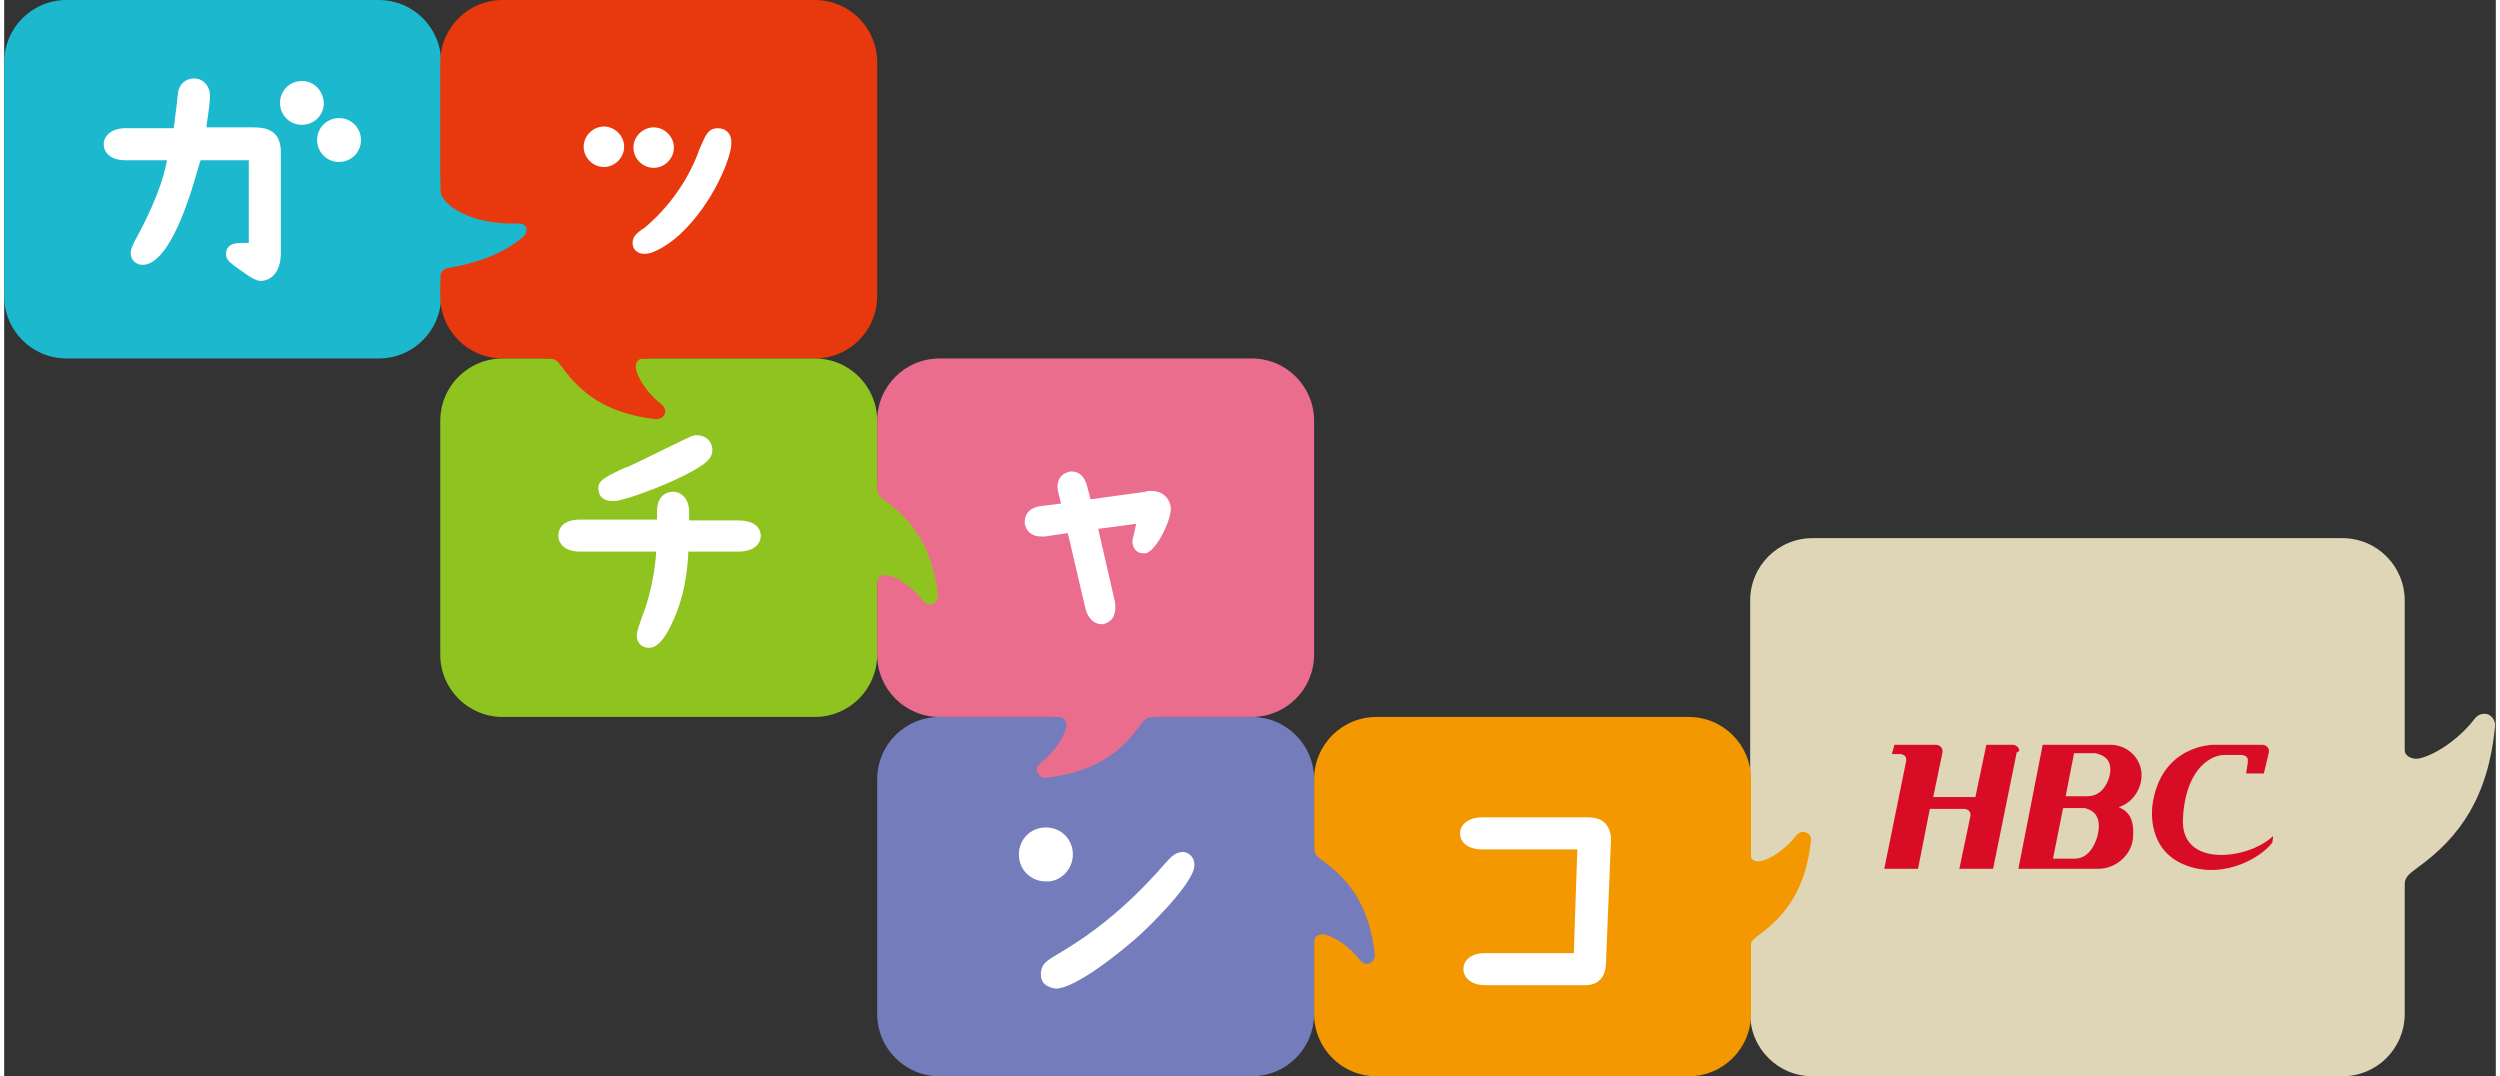
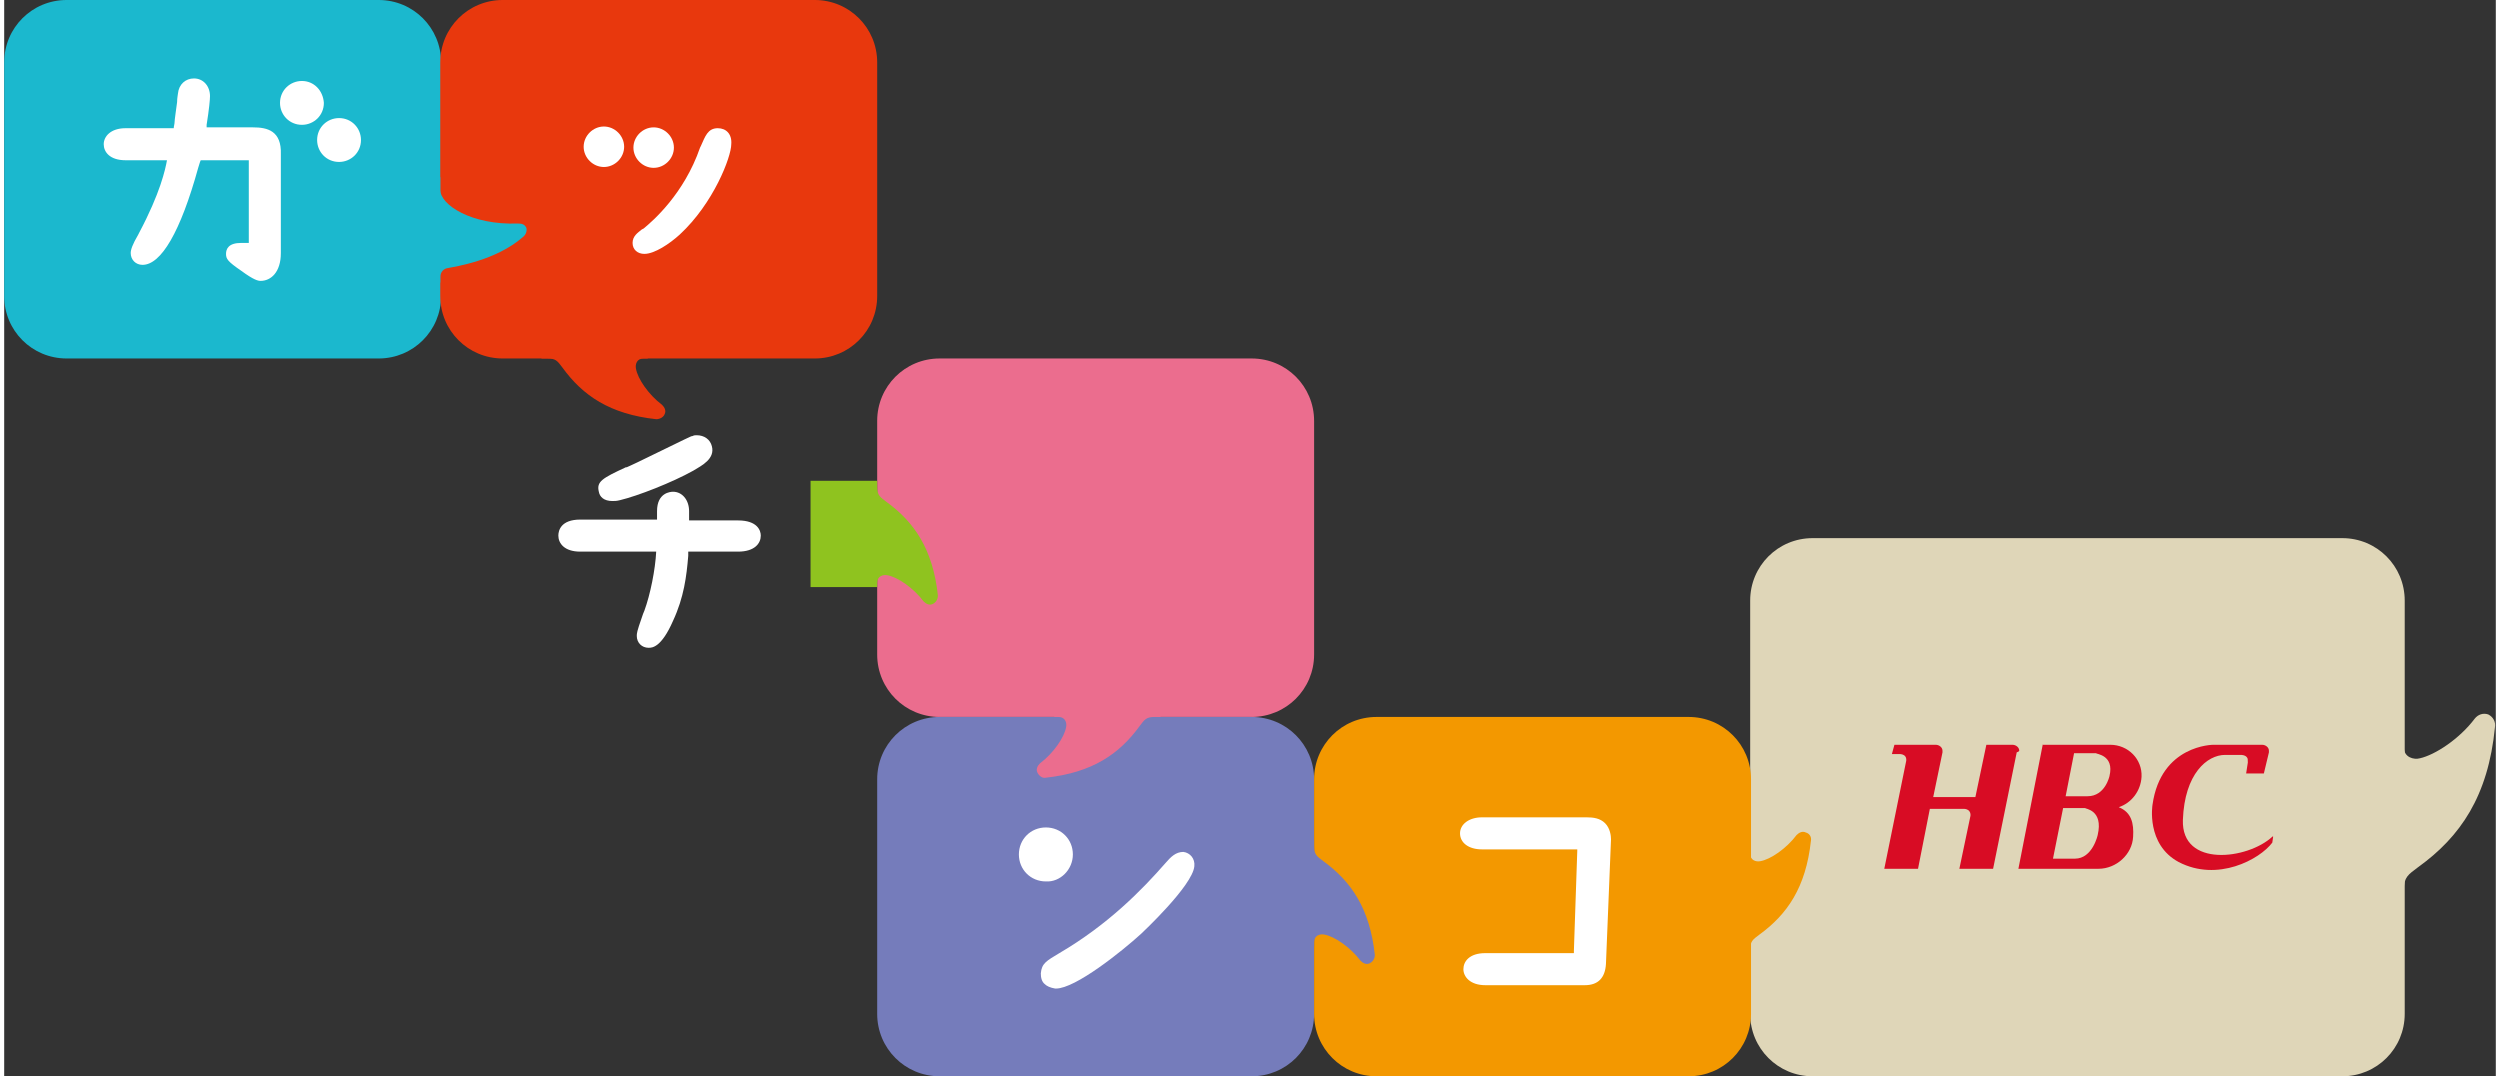
<svg xmlns="http://www.w3.org/2000/svg" version="1.1" id="レイヤー_1" x="0px" y="0px" viewBox="0 0 295.4 127.6" style="enable-background:new 0 0 295.4 127.6;" xml:space="preserve" height="127" width="295">
  <rect x="0" y="0" width="295.4" height="127.6" fill="#333333" stroke="none" />
  <style type="text/css">
	.st0{fill:#DFD6B8;}
	.st1{fill:#1BB8CE;}
	.st2{fill:#E8380D;}
	.st3{fill:#8FC31F;}
	.st4{fill:#EB6D8E;}
	.st5{fill:#757CBB;}
	.st6{fill:#F39800;}
	.st7{fill:#D80C24;}
	.st8{fill:#FFFFFF;}
</style>
  <path class="st0" d="M284.6,120.2c0,4.1-3.3,7.4-7.4,7.4h-62.8c-4.1,0-7.4-3.3-7.4-7.4v-49c0-4.1,3.3-7.4,7.4-7.4h62.8  c4.1,0,7.4,3.3,7.4,7.4V120.2z" />
  <path class="st1" d="M51.8,35.1c0,4.1-3.3,7.4-7.4,7.4h-37c-4.1,0-7.4-3.3-7.4-7.4V7.4C0,3.3,3.3,0,7.4,0h37c4.1,0,7.4,3.3,7.4,7.4  V35.1z" />
  <path class="st2" d="M103.5,35.1c0,4.1-3.3,7.4-7.4,7.4h-37c-4.1,0-7.4-3.3-7.4-7.4V7.4c0-4.1,3.3-7.4,7.4-7.4h37  c4.1,0,7.4,3.3,7.4,7.4V35.1z" />
-   <path class="st3" d="M103.5,77.6c0,4.1-3.3,7.4-7.4,7.4h-37c-4.1,0-7.4-3.3-7.4-7.4V49.9c0-4.1,3.3-7.4,7.4-7.4h37  c4.1,0,7.4,3.3,7.4,7.4V77.6z" />
  <path class="st4" d="M155.3,77.6c0,4.1-3.3,7.4-7.4,7.4h-37c-4.1,0-7.4-3.3-7.4-7.4V49.9c0-4.1,3.3-7.4,7.4-7.4h37  c4.1,0,7.4,3.3,7.4,7.4V77.6z" />
  <path class="st5" d="M155.3,120.2c0,4.1-3.3,7.4-7.4,7.4h-37c-4.1,0-7.4-3.3-7.4-7.4V92.4c0-4.1,3.3-7.4,7.4-7.4h37  c4.1,0,7.4,3.3,7.4,7.4V120.2z" />
  <path class="st6" d="M207.1,120.2c0,4.1-3.3,7.4-7.4,7.4h-37c-4.1,0-7.4-3.3-7.4-7.4V92.4c0-4.1,3.3-7.4,7.4-7.4h37  c4.1,0,7.4,3.3,7.4,7.4V120.2z" />
  <path class="st0" d="M294.5,84.7c-0.6-0.2-1.2,0-1.6,0.5c-1.8,2.4-4.7,4.3-6.5,4.7c-0.7,0.2-1.9-0.1-1.9-1.3v-0.8h-11.9v18.8h11.9  v-1.1c0-1.5,0.5-1.8,1.7-2.7c5-3.6,8.3-8.4,9.1-16.6C295.4,85.6,295.1,85,294.5,84.7z" />
  <path class="st7" d="M238.9,89c0-0.4-0.4-0.7-0.8-0.7l0,0h-3.1l-1.3,6.2h-5l1.1-5.3l0,0c0-0.1,0-0.1,0-0.2c0-0.4-0.4-0.7-0.8-0.7  l0,0h-2.2h-0.9h-1.8l-0.3,1.1h0.8c0,0,1-0.1,0.9,0.8c-0.2,1-2.6,12.8-2.6,12.8h4l1.4-7.1h4.1c0,0,0.4,0,0.6,0.3  c0.2,0.3,0.1,0.6,0.1,0.6l-1.3,6.2h4l2.8-13.8l0,0C238.9,89.1,238.9,89,238.9,89z" />
-   <path class="st7" d="M265.8,91.7h2.1l0.6-2.5l0,0c0-0.1,0-0.1,0-0.2c0-0.4-0.4-0.7-0.8-0.7c0,0,0,0,0,0h0h-5.8c0,0-6.2,0-7.2,7.1  c0,0-0.8,4.7,3.1,6.8c4.6,2.4,9.6-0.3,11.1-2.3l0.1-0.7c0-0.1-0.1,0-0.1,0c-2.9,2.7-10.8,3.7-10.6-2c0.2-5.5,2.9-7.7,5-7.7h1.9  c0,0,0.5,0,0.7,0.3c0.1,0.1,0.1,0.3,0.1,0.6L265.8,91.7z" />
+   <path class="st7" d="M265.8,91.7h2.1l0.6-2.5l0,0c0-0.1,0-0.1,0-0.2c0-0.4-0.4-0.7-0.8-0.7c0,0,0,0,0,0h-5.8c0,0-6.2,0-7.2,7.1  c0,0-0.8,4.7,3.1,6.8c4.6,2.4,9.6-0.3,11.1-2.3l0.1-0.7c0-0.1-0.1,0-0.1,0c-2.9,2.7-10.8,3.7-10.6-2c0.2-5.5,2.9-7.7,5-7.7h1.9  c0,0,0.5,0,0.7,0.3c0.1,0.1,0.1,0.3,0.1,0.6L265.8,91.7z" />
  <path class="st7" d="M241.7,88.2L241.7,88.2l-2.9,14.8h9.4l0.1,0c2.1,0,4-1.7,4.1-3.8c0.1-1.6-0.2-2.9-1.7-3.5  c1.5-0.5,2.6-1.9,2.7-3.6c0.1-2.1-1.6-3.8-3.7-3.8H241.7z M248.2,99c0,0-0.6,2.8-2.7,2.8c-0.3,0-2.6,0-2.6,0l1.2-6h2.6  C246.7,95.9,248.9,96,248.2,99z M249.6,92c0,0-0.5,2.4-2.6,2.4c-0.3,0-2.6,0-2.6,0l1-5.1h2.6C248,89.4,250.2,89.5,249.6,92z" />
  <path class="st8" d="M139.8,101C139.7,101,139.7,101,139.8,101c-0.9,0-1.5,0.6-2.1,1.3c-2.8,3.2-6.8,7.3-12.6,10.7  c-1.5,0.9-2.1,1.2-2.2,2.4c0,0.5,0.1,1,0.5,1.3c0.2,0.2,0.6,0.4,1.2,0.5c0,0,0.1,0,0.1,0c2.3,0,7.8-4.4,10.1-6.5  c0.1-0.1,6.1-5.7,6.3-8C141.2,101.8,140.6,101.1,139.8,101z" />
  <path class="st8" d="M126.7,101.3c0-1.8-1.4-3.2-3.2-3.2c-1.8,0-3.2,1.4-3.2,3.2c0,1.8,1.4,3.2,3.2,3.2  C125.2,104.6,126.7,103.1,126.7,101.3z" />
  <path class="st8" d="M87,61.7h-5.8v-1.1c0-1.3-0.8-2.3-1.9-2.3c-0.3,0-1.9,0.1-1.9,2.3v1c0,0,0,0,0,0c-0.1,0-0.1,0-0.2,0h-8.9  c-2.3,0-2.6,1.3-2.6,1.9c0,0.9,0.7,1.9,2.6,1.9h8.8c0.1,0,0.1,0,0.2,0c-0.1,2.1-0.7,5.1-1.4,7c-0.1,0.2-0.2,0.5-0.3,0.8  c-0.6,1.7-0.6,1.9-0.6,2.2c0,0.8,0.6,1.4,1.4,1.4c0.4,0,1.5,0,2.9-3.2c1.3-2.8,1.6-5.3,1.8-7.7l0-0.3c0-0.1,0-0.1,0-0.2  c0.1,0,0.2,0,0.4,0H87c2,0,2.7-1,2.7-1.9C89.7,62.9,89.3,61.7,87,61.7z" />
  <path class="st8" d="M72.1,59.4c0.3,0,0.5,0,0.9-0.1c2.1-0.5,6.2-2.1,8.7-3.5c1-0.6,2.6-1.4,2.2-2.9c-0.2-0.8-0.9-1.3-1.8-1.3  c-0.2,0-0.3,0-0.5,0.1c-0.2,0-0.3,0.1-6.5,3.1c-0.6,0.3-1.1,0.5-1.3,0.6l-0.1,0c-2.8,1.3-3.5,1.7-3.2,2.9  C70.6,58.9,71.1,59.4,72.1,59.4z" />
-   <path class="st8" d="M138.3,60.1c-0.2-1.2-1.1-1.9-2.3-1.9c-0.3,0-0.5,0-0.7,0.1l-6.5,0.9l-0.4-1.5c-0.4-1.7-1.5-1.8-1.8-1.8  c-0.1,0-0.2,0-0.2,0c-0.5,0.1-0.9,0.3-1.2,0.7c-0.5,0.7-0.3,1.5-0.2,1.9l0.3,1.2l-2.4,0.3c-1.6,0.2-2,1.3-1.9,2.1  c0.1,0.7,0.7,1.5,1.9,1.5c0.2,0,0.4,0,0.5,0l2.7-0.4l2.1,9c0.3,1.1,1,1.8,1.9,1.8c0.1,0,0.2,0,0.2,0c0.4-0.1,0.8-0.3,1.1-0.7  c0.3-0.5,0.4-1.1,0.3-1.9l-2-8.7l4.5-0.6l-0.3,1.4c-0.1,0.3-0.2,0.7-0.1,1c0.1,0.7,0.6,1.1,1.3,1.1c0.1,0,0.1,0,0.2,0  C136.6,65.4,138.5,61.4,138.3,60.1z" />
  <path class="st8" d="M189.8,97.6c-0.6-0.6-1.4-0.7-2.2-0.7h-12.4c-1.5,0-2.6,0.8-2.6,1.9c0,1.1,1,1.9,2.6,1.9h11c0.1,0,0.2,0,0.3,0  c0,0.1,0,0.1,0,0.2l-0.4,11.8c0,0.1,0,0.2,0,0.3c-0.1,0-0.2,0-0.3,0h-10.2c-1.9,0-2.6,1-2.6,1.9c0,0.9,0.8,1.9,2.6,1.9h11.8  c1.6,0,2.4-0.9,2.5-2.5l0.6-14.8C190.5,99.1,190.4,98.2,189.8,97.6z" />
  <path class="st8" d="M29.5,15.1H24c0-0.1,0-0.2,0-0.3c0.3-1.9,0.4-3,0.4-3.4c0-1.2-0.8-2.1-1.9-2.1c-1,0-1.8,0.7-1.9,1.8  c0,0.1-0.1,0.5-0.1,1c-0.1,0.8-0.3,2.1-0.3,2.4c0,0.2-0.1,0.5-0.1,0.7c-0.2,0-0.6,0-0.8,0h-4.9c-1.8,0-2.6,1-2.6,1.9  c0,0.9,0.7,1.9,2.6,1.9h4.9c-0.2,1.1-0.8,3.9-3.3,8.6l-0.1,0.2C15.2,29,15,29.6,15,30c0,0.8,0.6,1.4,1.4,1.4c2.2,0,4.5-3.9,6.6-11.5  c0.1-0.3,0.2-0.7,0.3-0.9c0.1,0,0.2,0,0.5,0h4.8c0.2,0,0.3,0,0.4,0c0,0.1,0,0.1,0,0.2v9.5c0,0,0,0.1,0,0.1c-0.3,0-0.6,0-0.9,0  c-1.5,0-1.8,0.7-1.8,1.3c0,0.6,0.2,0.9,1.8,2c1.5,1.1,2,1.2,2.3,1.2c1.2,0,2.4-1,2.4-3.3V18.3C32.9,15.5,31.2,15.1,29.5,15.1z" />
  <path class="st8" d="M35.3,9.6c-1.4,0-2.6,1.1-2.6,2.6c0,1.4,1.1,2.6,2.6,2.6c1.4,0,2.6-1.1,2.6-2.6C37.8,10.7,36.7,9.6,35.3,9.6z" />
  <path class="st8" d="M39.7,14c-1.4,0-2.6,1.1-2.6,2.6c0,1.4,1.1,2.6,2.6,2.6c1.4,0,2.6-1.1,2.6-2.6C42.3,15.2,41.2,14,39.7,14z" />
  <path class="st8" d="M84.6,15.2c-1.2,0-1.5,1-2,2.1l-0.1,0.2c-1.9,5.5-5.6,8.7-6.7,9.6l-0.2,0.1c-0.5,0.4-1.1,0.8-1.1,1.6  c0,0.8,0.6,1.3,1.4,1.3c1.2,0,3-1.2,4.2-2.3c4-3.7,6.1-9.2,6.1-10.7C86.3,15.9,85.6,15.2,84.6,15.2z" />
  <path class="st8" d="M71.1,15c-1.3,0-2.4,1.1-2.4,2.4c0,1.3,1.1,2.4,2.4,2.4c1.3,0,2.4-1.1,2.4-2.4C73.5,16.1,72.4,15,71.1,15z" />
  <path class="st8" d="M77,19.9c1.3,0,2.4-1.1,2.4-2.4c0-1.3-1.1-2.4-2.4-2.4c-1.3,0-2.4,1.1-2.4,2.4C74.6,18.8,75.7,19.9,77,19.9z" />
  <path class="st1" d="M61.9,27c-0.2-0.4-0.5-0.5-1-0.5c-5.5,0.2-9.2-2.2-9.2-4l0-1.5h-7.9v12.5h7.9c0,0,0-0.3,0-0.7  c0-0.4,0.3-0.9,0.8-1c1-0.2,5.8-0.9,9-3.7C61.9,27.8,62,27.3,61.9,27z" />
  <path class="st2" d="M78.3,49.1c0.2-0.4,0-0.8-0.3-1.1c-1.6-1.2-2.9-3.1-3.1-4.3c-0.1-0.5,0.1-1.2,0.9-1.2h0.5v-7.9H63.7v7.9h0.7  c1,0,1.2,0.3,1.8,1.1c2.4,3.3,5.6,5.5,11.1,6.1C77.8,49.7,78.2,49.4,78.3,49.1z" />
  <path class="st3" d="M110.1,71.6c-0.4,0.2-0.8,0-1.1-0.3c-1.2-1.6-3.1-2.9-4.3-3.1c-0.5-0.1-1.2,0.1-1.2,0.9v0.5h-7.9V57h7.9v0.7  c0,1,0.3,1.2,1.1,1.8c3.3,2.4,5.5,5.6,6.1,11.1C110.7,71,110.5,71.4,110.1,71.6z" />
  <path class="st4" d="M122.5,91.6c-0.2-0.4,0-0.8,0.3-1.1c1.6-1.2,2.9-3.1,3.1-4.3c0.1-0.5-0.1-1.2-0.9-1.2h-0.5v-7.9h12.6V85h-0.7  c-1,0-1.2,0.3-1.8,1.1c-2.4,3.3-5.6,5.5-11.1,6.1C123.1,92.3,122.7,92,122.5,91.6z" />
  <path class="st5" d="M161.9,114.2c-0.4,0.2-0.8,0-1.1-0.3c-1.2-1.6-3.1-2.9-4.3-3.1c-0.5-0.1-1.2,0.1-1.2,0.9v0.5h-7.9V99.6h7.9v0.7  c0,1,0.3,1.2,1.1,1.8c3.3,2.4,5.5,5.6,6.1,11.1C162.5,113.6,162.3,114,161.9,114.2z" />
  <path class="st6" d="M213.6,98.7c-0.4-0.2-0.8,0-1.1,0.3c-1.2,1.6-3.1,2.9-4.3,3.1c-0.5,0.1-1.2-0.1-1.2-0.9v-0.5h-7.9v12.6h7.9  v-0.7c0-1,0.3-1.2,1.1-1.8c3.3-2.4,5.5-5.6,6.1-11.1C214.3,99.2,214,98.8,213.6,98.7z" />
</svg>